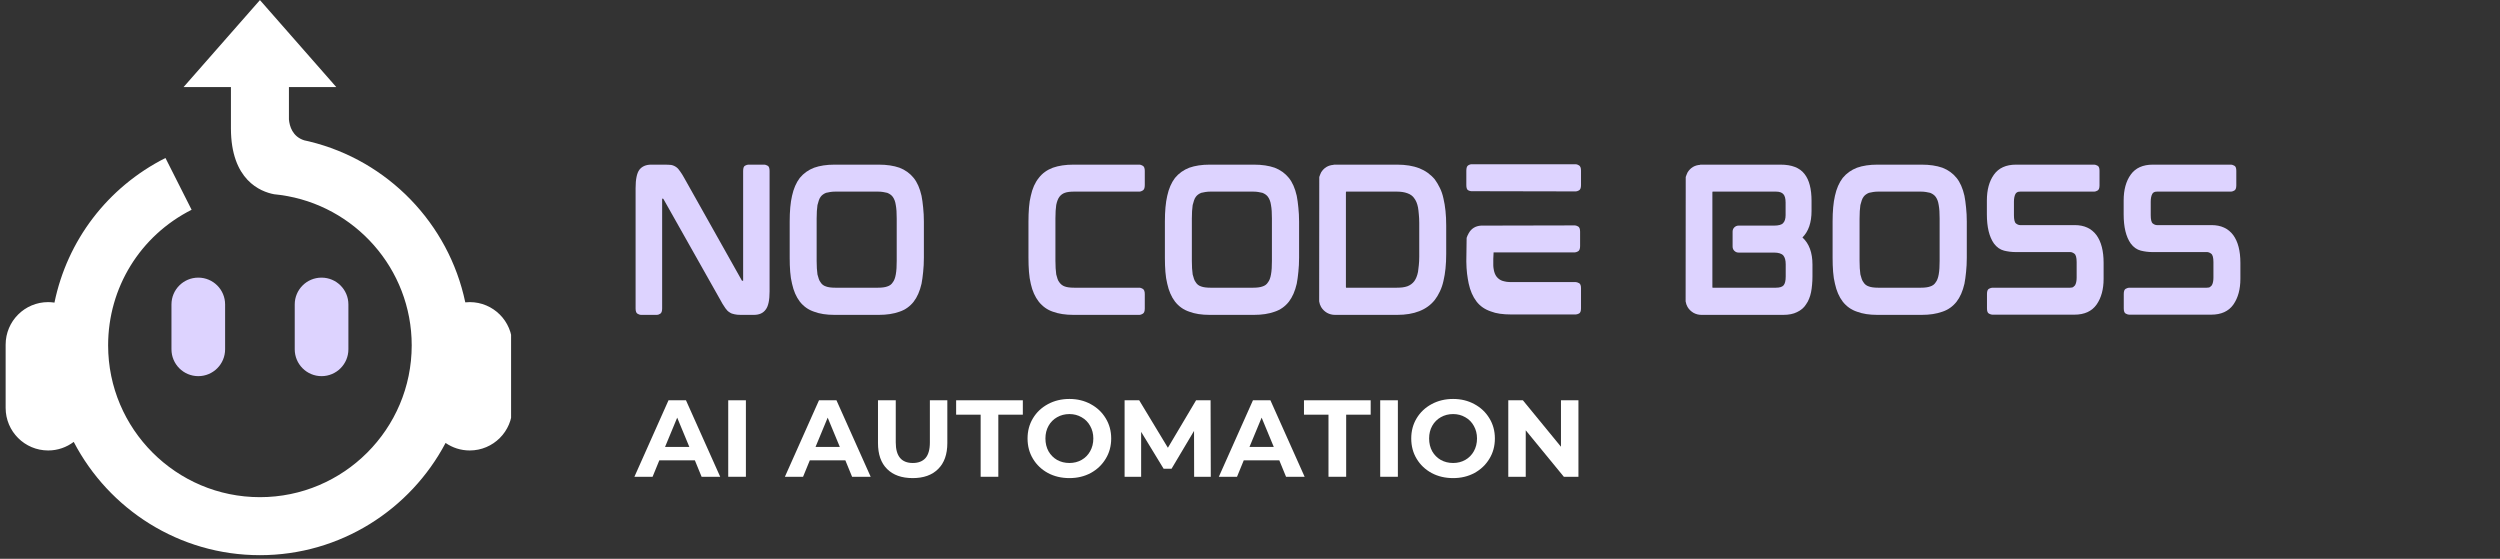
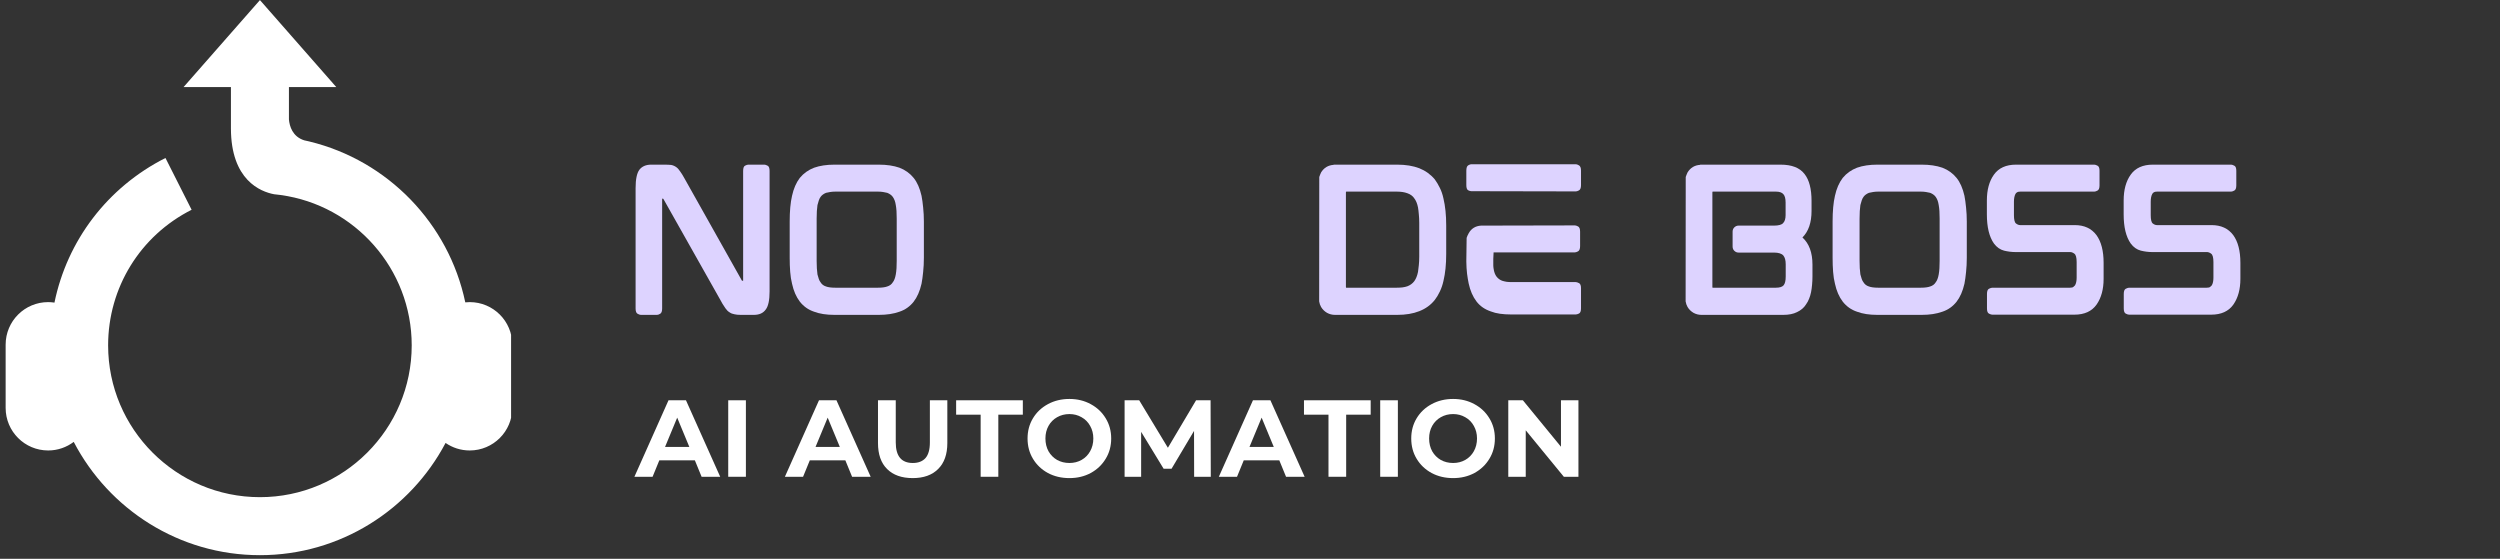
<svg xmlns="http://www.w3.org/2000/svg" width="510" zoomAndPan="magnify" viewBox="0 0 382.5 85.5" height="114" preserveAspectRatio="xMidYMid meet" version="1.0">
  <rect x="0" y="0" width="382.5" height="85.5" fill="#333333" stroke="none" />
  <defs>
    <g />
    <clipPath id="57bce36bb4">
      <path d="M 0.863 0 L 78.195 0 L 78.195 84.996 L 0.863 84.996 Z M 0.863 0 " clip-rule="nonzero" />
    </clipPath>
  </defs>
-   <path fill="#ddd3ff" d="M 34.441 53.445 C 34.441 55.711 32.605 57.551 30.34 57.551 C 28.07 57.551 26.234 55.711 26.234 53.445 L 26.234 46.578 C 26.234 44.312 28.074 42.477 30.34 42.477 C 32.605 42.477 34.441 44.312 34.441 46.578 Z M 53.305 46.578 C 53.305 44.312 51.465 42.477 49.199 42.477 C 46.93 42.477 45.094 44.312 45.094 46.578 L 45.094 53.445 C 45.094 55.711 46.93 57.551 49.199 57.551 C 51.465 57.551 53.305 55.711 53.305 53.445 Z M 53.305 46.578 " fill-opacity="1" fill-rule="nonzero" />
  <g clip-path="url(#57bce36bb4)">
    <path fill="#ffffff" d="M 78.379 52.73 L 78.379 62.414 C 78.379 66.008 75.461 68.922 71.867 68.922 C 70.496 68.922 69.223 68.496 68.172 67.77 C 62.789 77.969 52.082 84.941 39.77 84.941 C 27.391 84.941 16.637 77.895 11.281 67.609 C 10.191 68.43 8.84 68.922 7.371 68.922 C 3.777 68.922 0.863 66.008 0.863 62.414 L 0.863 52.73 C 0.863 49.137 3.777 46.223 7.371 46.223 C 7.699 46.223 8.02 46.254 8.332 46.301 C 10.281 36.82 16.422 28.664 25.316 24.172 L 29.316 32.094 C 21.438 36.074 16.543 44.023 16.543 52.84 C 16.543 65.648 26.961 76.066 39.77 76.066 C 52.574 76.066 62.992 65.648 62.992 52.84 C 62.992 41.113 54.254 31.395 42.949 29.84 C 42.949 29.84 42.949 29.836 42.949 29.836 C 42.949 29.836 42.934 29.836 42.906 29.832 C 42.586 29.789 42.262 29.75 41.934 29.719 C 39.863 29.328 35.332 27.562 35.332 19.629 L 35.332 13.324 L 28.082 13.324 L 39.77 0.012 L 51.453 13.324 L 44.207 13.324 L 44.207 18.273 C 44.297 19.309 44.75 20.898 46.543 21.469 C 46.801 21.523 47.055 21.578 47.312 21.641 C 47.332 21.645 47.348 21.648 47.363 21.652 L 47.363 21.656 C 59.309 24.562 68.656 34.172 71.188 46.262 C 71.41 46.238 71.637 46.223 71.867 46.223 C 75.461 46.223 78.379 49.137 78.379 52.73 Z M 78.379 52.73 " fill-opacity="1" fill-rule="nonzero" />
  </g>
  <g fill="#ddd3ff" fill-opacity="1">
    <g transform="translate(95.012, 48.144)">
      <g>
        <path d="M 21.953 -22.953 C 22.066 -22.953 22.223 -22.898 22.422 -22.797 C 22.629 -22.703 22.734 -22.43 22.734 -21.984 L 22.734 -3.562 C 22.734 -2.207 22.535 -1.281 22.141 -0.781 C 21.754 -0.238 21.156 0.031 20.344 0.031 L 18.297 0.031 C 17.93 0.031 17.617 0 17.359 -0.062 C 17.223 -0.094 17.086 -0.129 16.953 -0.172 C 16.828 -0.223 16.711 -0.285 16.609 -0.359 C 16.379 -0.492 16.172 -0.695 15.984 -0.969 C 15.898 -1.102 15.801 -1.254 15.688 -1.422 C 15.57 -1.586 15.457 -1.781 15.344 -2 L 6.516 -17.656 C 6.492 -17.695 6.473 -17.723 6.453 -17.734 C 6.441 -17.742 6.438 -17.75 6.438 -17.75 L 6.297 -17.75 C 6.297 -17.75 6.297 -17.742 6.297 -17.734 C 6.297 -17.723 6.297 -17.707 6.297 -17.688 L 6.297 -0.953 C 6.297 -0.523 6.195 -0.254 6 -0.141 C 5.812 -0.023 5.648 0.031 5.516 0.031 L 3.031 0.031 C 2.906 0.031 2.738 -0.023 2.531 -0.141 C 2.332 -0.254 2.234 -0.523 2.234 -0.953 L 2.234 -19.359 C 2.234 -20.711 2.426 -21.648 2.812 -22.172 C 3.219 -22.691 3.82 -22.953 4.625 -22.953 L 6.719 -22.953 C 6.906 -22.953 7.082 -22.945 7.25 -22.938 C 7.414 -22.926 7.562 -22.914 7.688 -22.906 C 7.988 -22.844 8.25 -22.727 8.469 -22.562 C 8.656 -22.438 8.848 -22.223 9.047 -21.922 C 9.141 -21.797 9.238 -21.648 9.344 -21.484 C 9.445 -21.316 9.555 -21.129 9.672 -20.922 L 18.469 -5.266 C 18.488 -5.211 18.516 -5.188 18.547 -5.188 L 18.688 -5.188 C 18.688 -5.195 18.688 -5.203 18.688 -5.203 C 18.688 -5.203 18.688 -5.211 18.688 -5.234 L 18.688 -21.984 C 18.688 -22.43 18.785 -22.703 18.984 -22.797 C 19.18 -22.898 19.344 -22.953 19.469 -22.953 Z M 21.953 -22.953 " />
      </g>
    </g>
  </g>
  <g fill="#ddd3ff" fill-opacity="1">
    <g transform="translate(118.588, 48.144)">
      <g>
        <path d="M 21.203 -20.922 C 21.742 -20.254 22.145 -19.344 22.406 -18.188 C 22.508 -17.656 22.594 -17.051 22.656 -16.375 C 22.727 -15.707 22.766 -14.992 22.766 -14.234 L 22.766 -8.719 C 22.766 -7.938 22.727 -7.211 22.656 -6.547 C 22.594 -5.879 22.508 -5.273 22.406 -4.734 C 22.145 -3.598 21.742 -2.68 21.203 -1.984 C 20.629 -1.254 19.906 -0.742 19.031 -0.453 C 18.133 -0.129 17.082 0.031 15.875 0.031 L 9.078 0.031 C 7.859 0.031 6.82 -0.129 5.969 -0.453 C 5.094 -0.742 4.363 -1.258 3.781 -2 C 3.227 -2.727 2.832 -3.641 2.594 -4.734 C 2.457 -5.273 2.363 -5.879 2.312 -6.547 C 2.258 -7.211 2.234 -7.938 2.234 -8.719 L 2.234 -14.234 C 2.234 -15.828 2.352 -17.145 2.594 -18.188 C 2.832 -19.281 3.227 -20.191 3.781 -20.922 C 4.363 -21.629 5.094 -22.148 5.969 -22.484 C 6.852 -22.797 7.891 -22.953 9.078 -22.953 L 15.875 -22.953 C 17.082 -22.953 18.133 -22.797 19.031 -22.484 C 19.906 -22.148 20.629 -21.629 21.203 -20.922 Z M 18.609 -14.703 C 18.609 -15.117 18.598 -15.5 18.578 -15.844 C 18.555 -16.188 18.52 -16.492 18.469 -16.766 C 18.395 -17.285 18.238 -17.707 18 -18.031 C 17.812 -18.289 17.531 -18.492 17.156 -18.641 C 16.977 -18.691 16.77 -18.734 16.531 -18.766 C 16.301 -18.805 16.035 -18.828 15.734 -18.828 L 9.219 -18.828 C 8.926 -18.828 8.66 -18.805 8.422 -18.766 C 8.191 -18.734 7.984 -18.691 7.797 -18.641 C 7.43 -18.492 7.156 -18.289 6.969 -18.031 C 6.852 -17.875 6.758 -17.688 6.688 -17.469 C 6.613 -17.258 6.547 -17.023 6.484 -16.766 C 6.453 -16.492 6.422 -16.188 6.391 -15.844 C 6.367 -15.5 6.359 -15.117 6.359 -14.703 L 6.359 -8.219 C 6.359 -7.812 6.367 -7.438 6.391 -7.094 C 6.422 -6.75 6.453 -6.438 6.484 -6.156 C 6.547 -5.914 6.613 -5.688 6.688 -5.469 C 6.758 -5.258 6.852 -5.082 6.969 -4.938 C 7.156 -4.633 7.43 -4.426 7.797 -4.312 C 8.129 -4.188 8.602 -4.125 9.219 -4.125 L 15.734 -4.125 C 16.348 -4.125 16.82 -4.188 17.156 -4.312 C 17.531 -4.426 17.812 -4.633 18 -4.938 C 18.219 -5.207 18.375 -5.613 18.469 -6.156 C 18.52 -6.438 18.555 -6.75 18.578 -7.094 C 18.598 -7.438 18.609 -7.812 18.609 -8.219 Z M 18.609 -14.703 " />
      </g>
    </g>
  </g>
  <g fill="#ddd3ff" fill-opacity="1">
    <g transform="translate(142.191, 48.144)">
      <g />
    </g>
  </g>
  <g fill="#ddd3ff" fill-opacity="1">
    <g transform="translate(155.121, 48.144)">
      <g>
-         <path d="M 19.25 -22.953 C 19.363 -22.953 19.52 -22.895 19.719 -22.781 C 19.926 -22.676 20.031 -22.41 20.031 -21.984 L 20.031 -19.828 C 20.031 -19.391 19.926 -19.113 19.719 -19 C 19.52 -18.883 19.363 -18.828 19.25 -18.828 L 9.25 -18.828 C 8.613 -18.828 8.129 -18.766 7.797 -18.641 C 7.461 -18.523 7.188 -18.32 6.969 -18.031 C 6.758 -17.75 6.598 -17.336 6.484 -16.797 C 6.453 -16.535 6.422 -16.234 6.391 -15.891 C 6.367 -15.547 6.359 -15.16 6.359 -14.734 L 6.359 -8.25 C 6.359 -7.844 6.367 -7.461 6.391 -7.109 C 6.422 -6.754 6.453 -6.438 6.484 -6.156 C 6.547 -5.895 6.613 -5.66 6.688 -5.453 C 6.758 -5.254 6.852 -5.082 6.969 -4.938 C 7.188 -4.633 7.461 -4.426 7.797 -4.312 C 8.129 -4.188 8.613 -4.125 9.25 -4.125 L 19.25 -4.125 C 19.363 -4.125 19.52 -4.066 19.719 -3.953 C 19.926 -3.836 20.031 -3.566 20.031 -3.141 L 20.031 -0.953 C 20.031 -0.523 19.926 -0.254 19.719 -0.141 C 19.52 -0.023 19.363 0.031 19.25 0.031 L 9.109 0.031 C 7.898 0.031 6.852 -0.129 5.969 -0.453 C 5.113 -0.742 4.395 -1.254 3.812 -1.984 C 3.238 -2.723 2.832 -3.629 2.594 -4.703 C 2.457 -5.266 2.363 -5.879 2.312 -6.547 C 2.258 -7.211 2.234 -7.938 2.234 -8.719 L 2.234 -14.234 C 2.234 -14.992 2.258 -15.707 2.312 -16.375 C 2.363 -17.051 2.457 -17.656 2.594 -18.188 C 2.832 -19.301 3.238 -20.211 3.812 -20.922 C 4.352 -21.629 5.07 -22.148 5.969 -22.484 C 6.852 -22.797 7.898 -22.953 9.109 -22.953 Z M 19.25 -22.953 " />
-       </g>
+         </g>
    </g>
  </g>
  <g fill="#ddd3ff" fill-opacity="1">
    <g transform="translate(175.994, 48.144)">
      <g>
-         <path d="M 21.203 -20.922 C 21.742 -20.254 22.145 -19.344 22.406 -18.188 C 22.508 -17.656 22.594 -17.051 22.656 -16.375 C 22.727 -15.707 22.766 -14.992 22.766 -14.234 L 22.766 -8.719 C 22.766 -7.938 22.727 -7.211 22.656 -6.547 C 22.594 -5.879 22.508 -5.273 22.406 -4.734 C 22.145 -3.598 21.742 -2.68 21.203 -1.984 C 20.629 -1.254 19.906 -0.742 19.031 -0.453 C 18.133 -0.129 17.082 0.031 15.875 0.031 L 9.078 0.031 C 7.859 0.031 6.82 -0.129 5.969 -0.453 C 5.094 -0.742 4.363 -1.258 3.781 -2 C 3.227 -2.727 2.832 -3.641 2.594 -4.734 C 2.457 -5.273 2.363 -5.879 2.312 -6.547 C 2.258 -7.211 2.234 -7.938 2.234 -8.719 L 2.234 -14.234 C 2.234 -15.828 2.352 -17.145 2.594 -18.188 C 2.832 -19.281 3.227 -20.191 3.781 -20.922 C 4.363 -21.629 5.094 -22.148 5.969 -22.484 C 6.852 -22.797 7.891 -22.953 9.078 -22.953 L 15.875 -22.953 C 17.082 -22.953 18.133 -22.797 19.031 -22.484 C 19.906 -22.148 20.629 -21.629 21.203 -20.922 Z M 18.609 -14.703 C 18.609 -15.117 18.598 -15.5 18.578 -15.844 C 18.555 -16.188 18.52 -16.492 18.469 -16.766 C 18.395 -17.285 18.238 -17.707 18 -18.031 C 17.812 -18.289 17.531 -18.492 17.156 -18.641 C 16.977 -18.691 16.77 -18.734 16.531 -18.766 C 16.301 -18.805 16.035 -18.828 15.734 -18.828 L 9.219 -18.828 C 8.926 -18.828 8.66 -18.805 8.422 -18.766 C 8.191 -18.734 7.984 -18.691 7.797 -18.641 C 7.43 -18.492 7.156 -18.289 6.969 -18.031 C 6.852 -17.875 6.758 -17.688 6.688 -17.469 C 6.613 -17.258 6.547 -17.023 6.484 -16.766 C 6.453 -16.492 6.422 -16.188 6.391 -15.844 C 6.367 -15.5 6.359 -15.117 6.359 -14.703 L 6.359 -8.219 C 6.359 -7.812 6.367 -7.438 6.391 -7.094 C 6.422 -6.75 6.453 -6.438 6.484 -6.156 C 6.547 -5.914 6.613 -5.688 6.688 -5.469 C 6.758 -5.258 6.852 -5.082 6.969 -4.938 C 7.156 -4.633 7.43 -4.426 7.797 -4.312 C 8.129 -4.188 8.602 -4.125 9.219 -4.125 L 15.734 -4.125 C 16.348 -4.125 16.82 -4.188 17.156 -4.312 C 17.531 -4.426 17.812 -4.633 18 -4.938 C 18.219 -5.207 18.375 -5.613 18.469 -6.156 C 18.52 -6.438 18.555 -6.75 18.578 -7.094 C 18.598 -7.438 18.609 -7.812 18.609 -8.219 Z M 18.609 -14.703 " />
-       </g>
+         </g>
    </g>
  </g>
  <g fill="#ddd3ff" fill-opacity="1">
    <g transform="translate(199.597, 48.144)">
      <g>
        <path d="M 21.25 -17.781 C 21.531 -16.602 21.672 -15.227 21.672 -13.656 L 21.672 -9.281 C 21.672 -7.695 21.531 -6.32 21.25 -5.156 C 21.125 -4.582 20.941 -4.047 20.703 -3.547 C 20.473 -3.055 20.211 -2.625 19.922 -2.25 C 19.305 -1.477 18.516 -0.906 17.547 -0.531 C 16.598 -0.156 15.477 0.031 14.188 0.031 L 4.656 0.031 C 4.227 0.031 3.82 -0.07 3.438 -0.281 C 3.062 -0.5 2.758 -0.797 2.531 -1.172 C 2.383 -1.43 2.285 -1.719 2.234 -2.031 L 2.25 -21.062 C 2.289 -21.176 2.332 -21.289 2.375 -21.406 C 2.426 -21.531 2.477 -21.648 2.531 -21.766 C 2.977 -22.484 3.617 -22.867 4.453 -22.922 L 4.453 -22.953 L 14.188 -22.953 C 15.469 -22.953 16.586 -22.77 17.547 -22.406 C 18.492 -22.031 19.285 -21.461 19.922 -20.703 C 20.211 -20.305 20.473 -19.867 20.703 -19.391 C 20.941 -18.91 21.125 -18.375 21.25 -17.781 Z M 6.328 -4.266 C 6.328 -4.203 6.332 -4.16 6.344 -4.141 C 6.352 -4.129 6.359 -4.125 6.359 -4.125 L 14.094 -4.125 C 14.414 -4.125 14.711 -4.141 14.984 -4.172 C 15.266 -4.211 15.516 -4.27 15.734 -4.344 C 16.16 -4.508 16.504 -4.758 16.766 -5.094 C 17.047 -5.469 17.242 -5.953 17.359 -6.547 C 17.41 -6.859 17.453 -7.203 17.484 -7.578 C 17.523 -7.961 17.547 -8.391 17.547 -8.859 L 17.547 -14.062 C 17.547 -14.531 17.523 -14.957 17.484 -15.344 C 17.453 -15.738 17.41 -16.094 17.359 -16.406 C 17.242 -17 17.047 -17.473 16.766 -17.828 C 16.547 -18.16 16.203 -18.41 15.734 -18.578 C 15.297 -18.742 14.75 -18.828 14.094 -18.828 L 6.375 -18.828 C 6.344 -18.828 6.328 -18.773 6.328 -18.672 Z M 6.328 -4.266 " />
      </g>
    </g>
  </g>
  <g fill="#ddd3ff" fill-opacity="1">
    <g transform="translate(222.114, 48.144)">
      <g>
        <path d="M 18.969 -4.984 C 19.102 -4.984 19.27 -4.93 19.469 -4.828 C 19.676 -4.734 19.781 -4.473 19.781 -4.047 L 19.781 -0.969 C 19.781 -0.539 19.676 -0.273 19.469 -0.172 C 19.27 -0.078 19.102 -0.031 18.969 -0.031 L 9.078 -0.031 C 8.461 -0.031 7.895 -0.066 7.375 -0.141 C 6.863 -0.211 6.395 -0.332 5.969 -0.5 C 5.051 -0.812 4.32 -1.32 3.781 -2.031 C 3.227 -2.758 2.832 -3.672 2.594 -4.766 C 2.5 -5.223 2.414 -5.727 2.344 -6.281 C 2.281 -6.844 2.242 -7.453 2.234 -8.109 L 2.234 -8.25 L 2.281 -11.75 C 2.344 -11.957 2.445 -12.191 2.594 -12.453 C 3 -13.18 3.629 -13.57 4.484 -13.625 L 18.859 -13.656 C 18.973 -13.656 19.129 -13.602 19.328 -13.5 C 19.535 -13.395 19.641 -13.129 19.641 -12.703 L 19.641 -10.5 C 19.641 -10.07 19.535 -9.801 19.328 -9.688 C 19.129 -9.582 18.973 -9.531 18.859 -9.531 L 6.406 -9.531 C 6.406 -9.531 6.398 -9.426 6.391 -9.219 C 6.379 -9.02 6.367 -8.789 6.359 -8.531 C 6.359 -8.27 6.359 -8.035 6.359 -7.828 C 6.359 -7.617 6.359 -7.516 6.359 -7.516 C 6.367 -7.441 6.375 -7.363 6.375 -7.281 C 6.375 -7.195 6.383 -7.117 6.406 -7.047 C 6.477 -6.523 6.633 -6.109 6.875 -5.797 C 7.102 -5.516 7.383 -5.312 7.719 -5.188 C 7.926 -5.125 8.145 -5.07 8.375 -5.031 C 8.602 -5 8.867 -4.984 9.172 -4.984 Z M 4.688 -13.406 Z M 19 -23.016 C 19.113 -23.016 19.27 -22.957 19.469 -22.844 C 19.676 -22.727 19.781 -22.457 19.781 -22.031 L 19.781 -19.828 C 19.781 -19.398 19.676 -19.129 19.469 -19.016 C 19.27 -18.91 19.113 -18.859 19 -18.859 L 2.984 -18.891 C 2.867 -18.891 2.711 -18.938 2.516 -19.031 C 2.328 -19.133 2.234 -19.398 2.234 -19.828 L 2.234 -22.016 C 2.234 -22.453 2.328 -22.727 2.516 -22.844 C 2.711 -22.957 2.867 -23.016 2.984 -23.016 Z M 19 -23.016 " />
      </g>
    </g>
  </g>
  <g fill="#ddd3ff" fill-opacity="1">
    <g transform="translate(242.735, 48.144)">
      <g />
    </g>
  </g>
  <g fill="#ddd3ff" fill-opacity="1">
    <g transform="translate(255.666, 48.144)">
      <g>
        <path d="M 21.5 -15.859 C 21.5 -14.086 21.035 -12.738 20.109 -11.812 C 21.129 -10.883 21.641 -9.5 21.641 -7.656 L 21.641 -5.797 C 21.641 -5.367 21.617 -4.953 21.578 -4.547 C 21.547 -4.148 21.492 -3.773 21.422 -3.422 C 21.348 -3.066 21.25 -2.738 21.125 -2.438 C 21.008 -2.133 20.859 -1.852 20.672 -1.594 C 20.359 -1.082 19.895 -0.68 19.281 -0.391 C 18.719 -0.109 18.02 0.031 17.188 0.031 L 4.656 0.031 C 4.227 0.031 3.82 -0.07 3.438 -0.281 C 3.062 -0.5 2.758 -0.797 2.531 -1.172 C 2.383 -1.43 2.285 -1.719 2.234 -2.031 L 2.25 -21.062 C 2.289 -21.176 2.332 -21.289 2.375 -21.406 C 2.426 -21.531 2.477 -21.648 2.531 -21.766 C 2.977 -22.484 3.617 -22.867 4.453 -22.922 L 4.453 -22.953 L 16.766 -22.953 C 18.473 -22.953 19.691 -22.477 20.422 -21.531 C 21.141 -20.625 21.5 -19.25 21.5 -17.406 Z M 6.328 -4.266 C 6.328 -4.203 6.332 -4.16 6.344 -4.141 C 6.352 -4.129 6.359 -4.125 6.359 -4.125 L 16.047 -4.125 C 16.609 -4.125 17 -4.242 17.219 -4.484 C 17.438 -4.742 17.547 -5.191 17.547 -5.828 L 17.547 -7.719 C 17.547 -8.312 17.426 -8.754 17.188 -9.047 C 16.926 -9.348 16.441 -9.5 15.734 -9.5 L 10.328 -9.5 C 10.086 -9.5 9.875 -9.586 9.688 -9.766 C 9.508 -9.941 9.422 -10.16 9.422 -10.422 L 9.422 -12.703 C 9.422 -12.961 9.508 -13.18 9.688 -13.359 C 9.875 -13.535 10.086 -13.625 10.328 -13.625 L 15.734 -13.625 C 16.461 -13.625 16.938 -13.754 17.156 -14.016 C 17.406 -14.273 17.531 -14.68 17.531 -15.234 L 17.531 -17.156 C 17.531 -17.77 17.414 -18.195 17.188 -18.438 C 16.969 -18.695 16.586 -18.828 16.047 -18.828 L 6.375 -18.828 C 6.344 -18.828 6.328 -18.773 6.328 -18.672 Z M 6.328 -4.266 " />
      </g>
    </g>
  </g>
  <g fill="#ddd3ff" fill-opacity="1">
    <g transform="translate(278.154, 48.144)">
      <g>
        <path d="M 21.203 -20.922 C 21.742 -20.254 22.145 -19.344 22.406 -18.188 C 22.508 -17.656 22.594 -17.051 22.656 -16.375 C 22.727 -15.707 22.766 -14.992 22.766 -14.234 L 22.766 -8.719 C 22.766 -7.938 22.727 -7.211 22.656 -6.547 C 22.594 -5.879 22.508 -5.273 22.406 -4.734 C 22.145 -3.598 21.742 -2.68 21.203 -1.984 C 20.629 -1.254 19.906 -0.742 19.031 -0.453 C 18.133 -0.129 17.082 0.031 15.875 0.031 L 9.078 0.031 C 7.859 0.031 6.82 -0.129 5.969 -0.453 C 5.094 -0.742 4.363 -1.258 3.781 -2 C 3.227 -2.727 2.832 -3.641 2.594 -4.734 C 2.457 -5.273 2.363 -5.879 2.312 -6.547 C 2.258 -7.211 2.234 -7.938 2.234 -8.719 L 2.234 -14.234 C 2.234 -15.828 2.352 -17.145 2.594 -18.188 C 2.832 -19.281 3.227 -20.191 3.781 -20.922 C 4.363 -21.629 5.094 -22.148 5.969 -22.484 C 6.852 -22.797 7.891 -22.953 9.078 -22.953 L 15.875 -22.953 C 17.082 -22.953 18.133 -22.797 19.031 -22.484 C 19.906 -22.148 20.629 -21.629 21.203 -20.922 Z M 18.609 -14.703 C 18.609 -15.117 18.598 -15.5 18.578 -15.844 C 18.555 -16.188 18.52 -16.492 18.469 -16.766 C 18.395 -17.285 18.238 -17.707 18 -18.031 C 17.812 -18.289 17.531 -18.492 17.156 -18.641 C 16.977 -18.691 16.77 -18.734 16.531 -18.766 C 16.301 -18.805 16.035 -18.828 15.734 -18.828 L 9.219 -18.828 C 8.926 -18.828 8.66 -18.805 8.422 -18.766 C 8.191 -18.734 7.984 -18.691 7.797 -18.641 C 7.43 -18.492 7.156 -18.289 6.969 -18.031 C 6.852 -17.875 6.758 -17.688 6.688 -17.469 C 6.613 -17.258 6.547 -17.023 6.484 -16.766 C 6.453 -16.492 6.422 -16.188 6.391 -15.844 C 6.367 -15.5 6.359 -15.117 6.359 -14.703 L 6.359 -8.219 C 6.359 -7.812 6.367 -7.438 6.391 -7.094 C 6.422 -6.75 6.453 -6.438 6.484 -6.156 C 6.547 -5.914 6.613 -5.688 6.688 -5.469 C 6.758 -5.258 6.852 -5.082 6.969 -4.938 C 7.156 -4.633 7.43 -4.426 7.797 -4.312 C 8.129 -4.188 8.602 -4.125 9.219 -4.125 L 15.734 -4.125 C 16.348 -4.125 16.82 -4.188 17.156 -4.312 C 17.531 -4.426 17.812 -4.633 18 -4.938 C 18.219 -5.207 18.375 -5.613 18.469 -6.156 C 18.52 -6.438 18.555 -6.75 18.578 -7.094 C 18.598 -7.438 18.609 -7.812 18.609 -8.219 Z M 18.609 -14.703 " />
      </g>
    </g>
  </g>
  <g fill="#ddd3ff" fill-opacity="1">
    <g transform="translate(301.758, 48.144)">
      <g>
        <path d="M 15.688 -13.703 C 17.133 -13.703 18.238 -13.191 19 -12.172 C 19.727 -11.172 20.094 -9.758 20.094 -7.938 L 20.094 -5.484 C 20.094 -3.891 19.738 -2.582 19.031 -1.562 C 18.301 -0.52 17.164 0 15.625 0 L 3.062 0 C 2.938 0 2.77 -0.051 2.562 -0.156 C 2.352 -0.258 2.25 -0.523 2.25 -0.953 L 2.25 -3.172 C 2.25 -3.598 2.352 -3.863 2.562 -3.969 C 2.77 -4.07 2.938 -4.125 3.062 -4.125 L 14.953 -4.125 C 15.203 -4.125 15.375 -4.164 15.469 -4.25 C 15.57 -4.332 15.656 -4.41 15.719 -4.484 C 15.883 -4.766 15.969 -5.156 15.969 -5.656 L 15.969 -8.047 C 15.969 -8.734 15.852 -9.16 15.625 -9.328 C 15.406 -9.492 15.191 -9.578 14.984 -9.578 L 6.625 -9.578 C 6.051 -9.578 5.461 -9.648 4.859 -9.797 C 4.254 -9.953 3.738 -10.316 3.312 -10.891 C 2.594 -11.91 2.234 -13.395 2.234 -15.344 L 2.234 -17.469 C 2.234 -19.102 2.594 -20.422 3.312 -21.422 C 4.039 -22.441 5.164 -22.953 6.688 -22.953 L 18.688 -22.953 C 18.801 -22.953 18.957 -22.898 19.156 -22.797 C 19.363 -22.703 19.469 -22.441 19.469 -22.016 L 19.469 -19.781 C 19.469 -19.352 19.363 -19.086 19.156 -18.984 C 18.957 -18.879 18.801 -18.828 18.688 -18.828 L 7.359 -18.828 C 7.117 -18.828 6.945 -18.789 6.844 -18.719 C 6.738 -18.645 6.66 -18.562 6.609 -18.469 C 6.453 -18.176 6.375 -17.785 6.375 -17.297 L 6.375 -15.234 C 6.375 -14.547 6.477 -14.117 6.688 -13.953 C 6.906 -13.785 7.117 -13.703 7.328 -13.703 Z M 15.688 -13.703 " />
      </g>
    </g>
  </g>
  <g fill="#ddd3ff" fill-opacity="1">
    <g transform="translate(322.686, 48.144)">
      <g>
        <path d="M 15.688 -13.703 C 17.133 -13.703 18.238 -13.191 19 -12.172 C 19.727 -11.172 20.094 -9.758 20.094 -7.938 L 20.094 -5.484 C 20.094 -3.891 19.738 -2.582 19.031 -1.562 C 18.301 -0.52 17.164 0 15.625 0 L 3.062 0 C 2.938 0 2.77 -0.051 2.562 -0.156 C 2.352 -0.258 2.25 -0.523 2.25 -0.953 L 2.25 -3.172 C 2.25 -3.598 2.352 -3.863 2.562 -3.969 C 2.77 -4.07 2.938 -4.125 3.062 -4.125 L 14.953 -4.125 C 15.203 -4.125 15.375 -4.164 15.469 -4.25 C 15.57 -4.332 15.656 -4.41 15.719 -4.484 C 15.883 -4.766 15.969 -5.156 15.969 -5.656 L 15.969 -8.047 C 15.969 -8.734 15.852 -9.16 15.625 -9.328 C 15.406 -9.492 15.191 -9.578 14.984 -9.578 L 6.625 -9.578 C 6.051 -9.578 5.461 -9.648 4.859 -9.797 C 4.254 -9.953 3.738 -10.316 3.312 -10.891 C 2.594 -11.91 2.234 -13.395 2.234 -15.344 L 2.234 -17.469 C 2.234 -19.102 2.594 -20.422 3.312 -21.422 C 4.039 -22.441 5.164 -22.953 6.688 -22.953 L 18.688 -22.953 C 18.801 -22.953 18.957 -22.898 19.156 -22.797 C 19.363 -22.703 19.469 -22.441 19.469 -22.016 L 19.469 -19.781 C 19.469 -19.352 19.363 -19.086 19.156 -18.984 C 18.957 -18.879 18.801 -18.828 18.688 -18.828 L 7.359 -18.828 C 7.117 -18.828 6.945 -18.789 6.844 -18.719 C 6.738 -18.645 6.66 -18.562 6.609 -18.469 C 6.453 -18.176 6.375 -17.785 6.375 -17.297 L 6.375 -15.234 C 6.375 -14.547 6.477 -14.117 6.688 -13.953 C 6.906 -13.785 7.117 -13.703 7.328 -13.703 Z M 15.688 -13.703 " />
      </g>
    </g>
  </g>
  <g fill="#ffffff" fill-opacity="1">
    <g transform="translate(97.22, 72.946)">
      <g>
        <path d="M 9.094 -2.516 L 3.656 -2.516 L 2.625 0 L -0.156 0 L 5.062 -11.703 L 7.734 -11.703 L 12.969 0 L 10.125 0 Z M 8.25 -4.562 L 6.391 -9.047 L 4.531 -4.562 Z M 8.25 -4.562 " />
      </g>
    </g>
  </g>
  <g fill="#ffffff" fill-opacity="1">
    <g transform="translate(110.028, 72.946)">
      <g>
        <path d="M 1.391 -11.703 L 4.094 -11.703 L 4.094 0 L 1.391 0 Z M 1.391 -11.703 " />
      </g>
    </g>
  </g>
  <g fill="#ffffff" fill-opacity="1">
    <g transform="translate(115.512, 72.946)">
      <g />
    </g>
  </g>
  <g fill="#ffffff" fill-opacity="1">
    <g transform="translate(120.244, 72.946)">
      <g>
        <path d="M 9.094 -2.516 L 3.656 -2.516 L 2.625 0 L -0.156 0 L 5.062 -11.703 L 7.734 -11.703 L 12.969 0 L 10.125 0 Z M 8.25 -4.562 L 6.391 -9.047 L 4.531 -4.562 Z M 8.25 -4.562 " />
      </g>
    </g>
  </g>
  <g fill="#ffffff" fill-opacity="1">
    <g transform="translate(133.051, 72.946)">
      <g>
        <path d="M 6.594 0.203 C 4.914 0.203 3.609 -0.258 2.672 -1.188 C 1.742 -2.113 1.281 -3.438 1.281 -5.156 L 1.281 -11.703 L 4 -11.703 L 4 -5.25 C 4 -3.156 4.867 -2.109 6.609 -2.109 C 7.453 -2.109 8.098 -2.359 8.547 -2.859 C 8.992 -3.367 9.219 -4.164 9.219 -5.25 L 9.219 -11.703 L 11.891 -11.703 L 11.891 -5.156 C 11.891 -3.438 11.422 -2.113 10.484 -1.188 C 9.555 -0.258 8.258 0.203 6.594 0.203 Z M 6.594 0.203 " />
      </g>
    </g>
  </g>
  <g fill="#ffffff" fill-opacity="1">
    <g transform="translate(146.227, 72.946)">
      <g>
        <path d="M 3.812 -9.5 L 0.062 -9.5 L 0.062 -11.703 L 10.266 -11.703 L 10.266 -9.5 L 6.516 -9.5 L 6.516 0 L 3.812 0 Z M 3.812 -9.5 " />
      </g>
    </g>
  </g>
  <g fill="#ffffff" fill-opacity="1">
    <g transform="translate(156.56, 72.946)">
      <g>
        <path d="M 7.062 0.203 C 5.844 0.203 4.742 -0.055 3.766 -0.578 C 2.797 -1.109 2.035 -1.832 1.484 -2.75 C 0.93 -3.664 0.656 -4.703 0.656 -5.859 C 0.656 -7.004 0.93 -8.035 1.484 -8.953 C 2.035 -9.867 2.797 -10.586 3.766 -11.109 C 4.742 -11.641 5.844 -11.906 7.062 -11.906 C 8.27 -11.906 9.359 -11.641 10.328 -11.109 C 11.297 -10.586 12.055 -9.867 12.609 -8.953 C 13.172 -8.035 13.453 -7.004 13.453 -5.859 C 13.453 -4.703 13.172 -3.664 12.609 -2.75 C 12.055 -1.832 11.297 -1.109 10.328 -0.578 C 9.359 -0.055 8.27 0.203 7.062 0.203 Z M 7.062 -2.109 C 7.75 -2.109 8.367 -2.266 8.922 -2.578 C 9.484 -2.898 9.922 -3.344 10.234 -3.906 C 10.555 -4.477 10.719 -5.129 10.719 -5.859 C 10.719 -6.578 10.555 -7.219 10.234 -7.781 C 9.922 -8.352 9.484 -8.797 8.922 -9.109 C 8.367 -9.43 7.75 -9.594 7.062 -9.594 C 6.363 -9.594 5.734 -9.43 5.172 -9.109 C 4.617 -8.797 4.18 -8.352 3.859 -7.781 C 3.547 -7.219 3.391 -6.578 3.391 -5.859 C 3.391 -5.129 3.547 -4.477 3.859 -3.906 C 4.18 -3.344 4.617 -2.898 5.172 -2.578 C 5.734 -2.266 6.363 -2.109 7.062 -2.109 Z M 7.062 -2.109 " />
      </g>
    </g>
  </g>
  <g fill="#ffffff" fill-opacity="1">
    <g transform="translate(170.672, 72.946)">
      <g>
        <path d="M 12.031 0 L 12.016 -7.016 L 8.578 -1.234 L 7.359 -1.234 L 3.922 -6.875 L 3.922 0 L 1.391 0 L 1.391 -11.703 L 3.625 -11.703 L 8.016 -4.438 L 12.328 -11.703 L 14.547 -11.703 L 14.578 0 Z M 12.031 0 " />
      </g>
    </g>
  </g>
  <g fill="#ffffff" fill-opacity="1">
    <g transform="translate(186.639, 72.946)">
      <g>
        <path d="M 9.094 -2.516 L 3.656 -2.516 L 2.625 0 L -0.156 0 L 5.062 -11.703 L 7.734 -11.703 L 12.969 0 L 10.125 0 Z M 8.25 -4.562 L 6.391 -9.047 L 4.531 -4.562 Z M 8.25 -4.562 " />
      </g>
    </g>
  </g>
  <g fill="#ffffff" fill-opacity="1">
    <g transform="translate(199.447, 72.946)">
      <g>
        <path d="M 3.812 -9.5 L 0.062 -9.5 L 0.062 -11.703 L 10.266 -11.703 L 10.266 -9.5 L 6.516 -9.5 L 6.516 0 L 3.812 0 Z M 3.812 -9.5 " />
      </g>
    </g>
  </g>
  <g fill="#ffffff" fill-opacity="1">
    <g transform="translate(209.78, 72.946)">
      <g>
        <path d="M 1.391 -11.703 L 4.094 -11.703 L 4.094 0 L 1.391 0 Z M 1.391 -11.703 " />
      </g>
    </g>
  </g>
  <g fill="#ffffff" fill-opacity="1">
    <g transform="translate(215.264, 72.946)">
      <g>
        <path d="M 7.062 0.203 C 5.844 0.203 4.742 -0.055 3.766 -0.578 C 2.797 -1.109 2.035 -1.832 1.484 -2.75 C 0.93 -3.664 0.656 -4.703 0.656 -5.859 C 0.656 -7.004 0.93 -8.035 1.484 -8.953 C 2.035 -9.867 2.797 -10.586 3.766 -11.109 C 4.742 -11.641 5.844 -11.906 7.062 -11.906 C 8.27 -11.906 9.359 -11.641 10.328 -11.109 C 11.297 -10.586 12.055 -9.867 12.609 -8.953 C 13.172 -8.035 13.453 -7.004 13.453 -5.859 C 13.453 -4.703 13.172 -3.664 12.609 -2.75 C 12.055 -1.832 11.297 -1.109 10.328 -0.578 C 9.359 -0.055 8.27 0.203 7.062 0.203 Z M 7.062 -2.109 C 7.75 -2.109 8.367 -2.266 8.922 -2.578 C 9.484 -2.898 9.922 -3.344 10.234 -3.906 C 10.555 -4.477 10.719 -5.129 10.719 -5.859 C 10.719 -6.578 10.555 -7.219 10.234 -7.781 C 9.922 -8.352 9.484 -8.797 8.922 -9.109 C 8.367 -9.43 7.75 -9.594 7.062 -9.594 C 6.363 -9.594 5.734 -9.43 5.172 -9.109 C 4.617 -8.797 4.18 -8.352 3.859 -7.781 C 3.547 -7.219 3.391 -6.578 3.391 -5.859 C 3.391 -5.129 3.547 -4.477 3.859 -3.906 C 4.18 -3.344 4.617 -2.898 5.172 -2.578 C 5.734 -2.266 6.363 -2.109 7.062 -2.109 Z M 7.062 -2.109 " />
      </g>
    </g>
  </g>
  <g fill="#ffffff" fill-opacity="1">
    <g transform="translate(229.376, 72.946)">
      <g>
-         <path d="M 12.125 -11.703 L 12.125 0 L 9.891 0 L 4.062 -7.109 L 4.062 0 L 1.391 0 L 1.391 -11.703 L 3.625 -11.703 L 9.453 -4.594 L 9.453 -11.703 Z M 12.125 -11.703 " />
+         <path d="M 12.125 -11.703 L 12.125 0 L 9.891 0 L 4.062 -7.109 L 4.062 0 L 1.391 0 L 1.391 -11.703 L 3.625 -11.703 L 9.453 -4.594 L 9.453 -11.703 Z " />
      </g>
    </g>
  </g>
</svg>